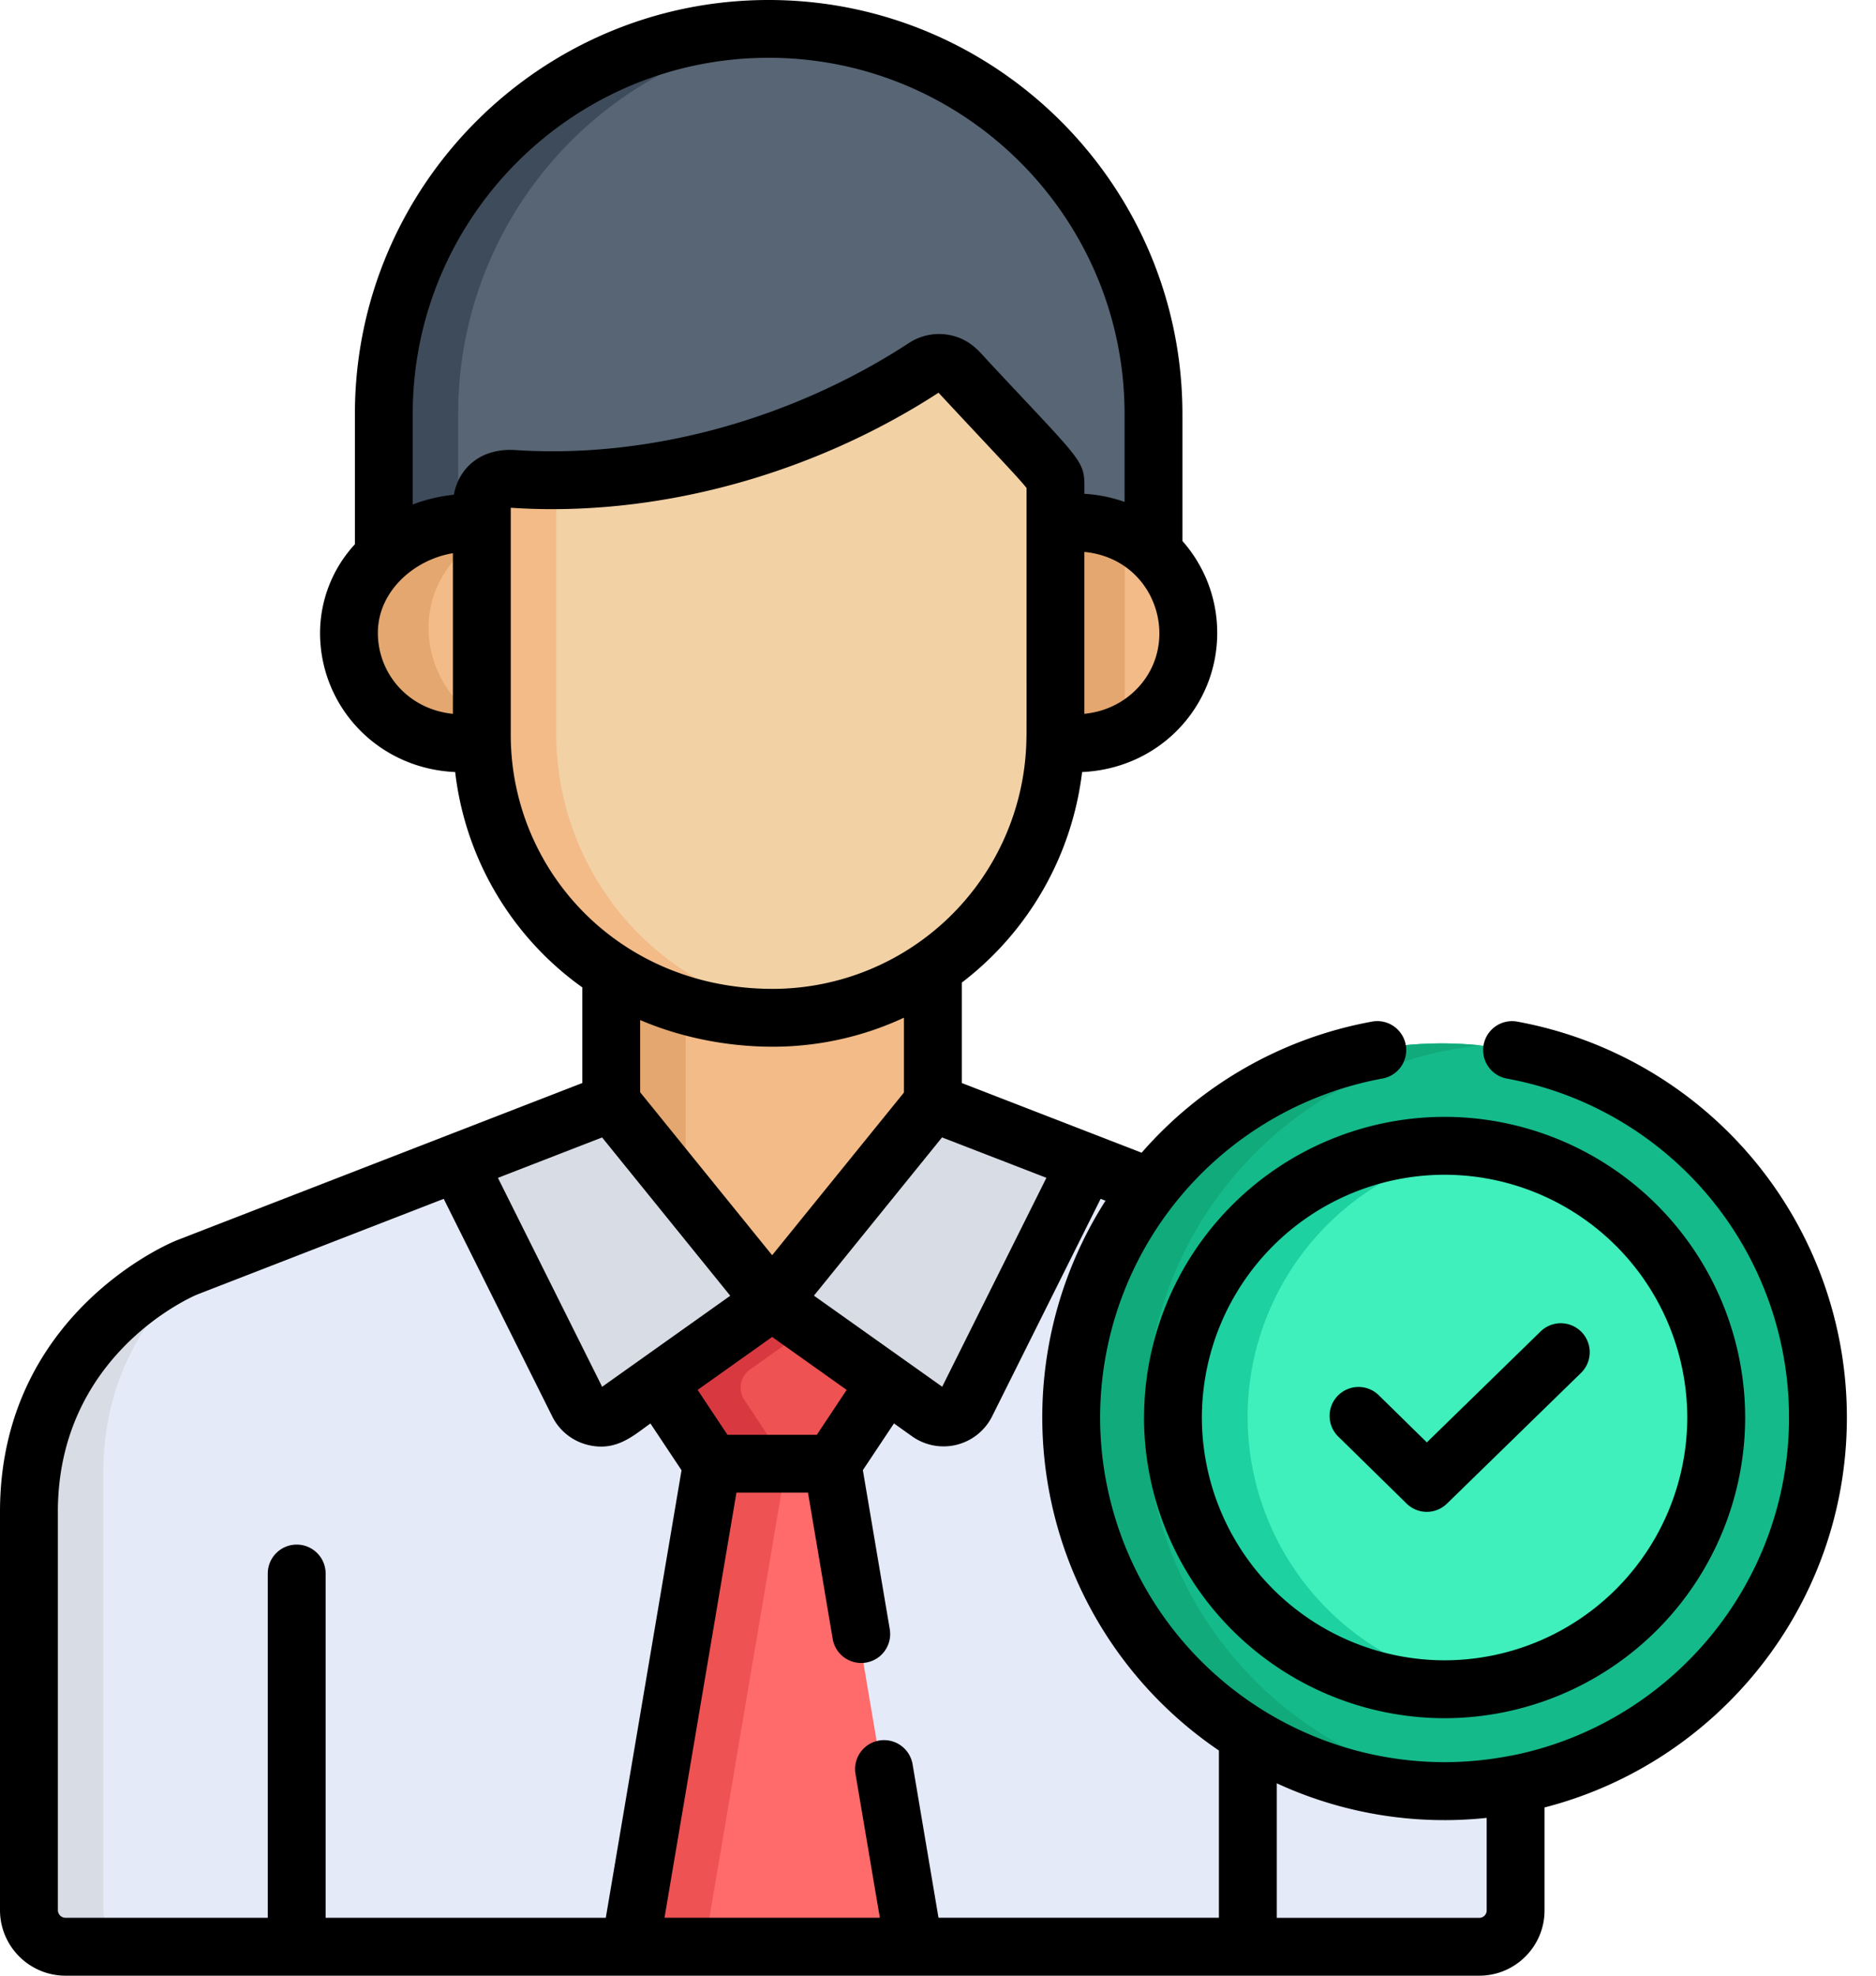
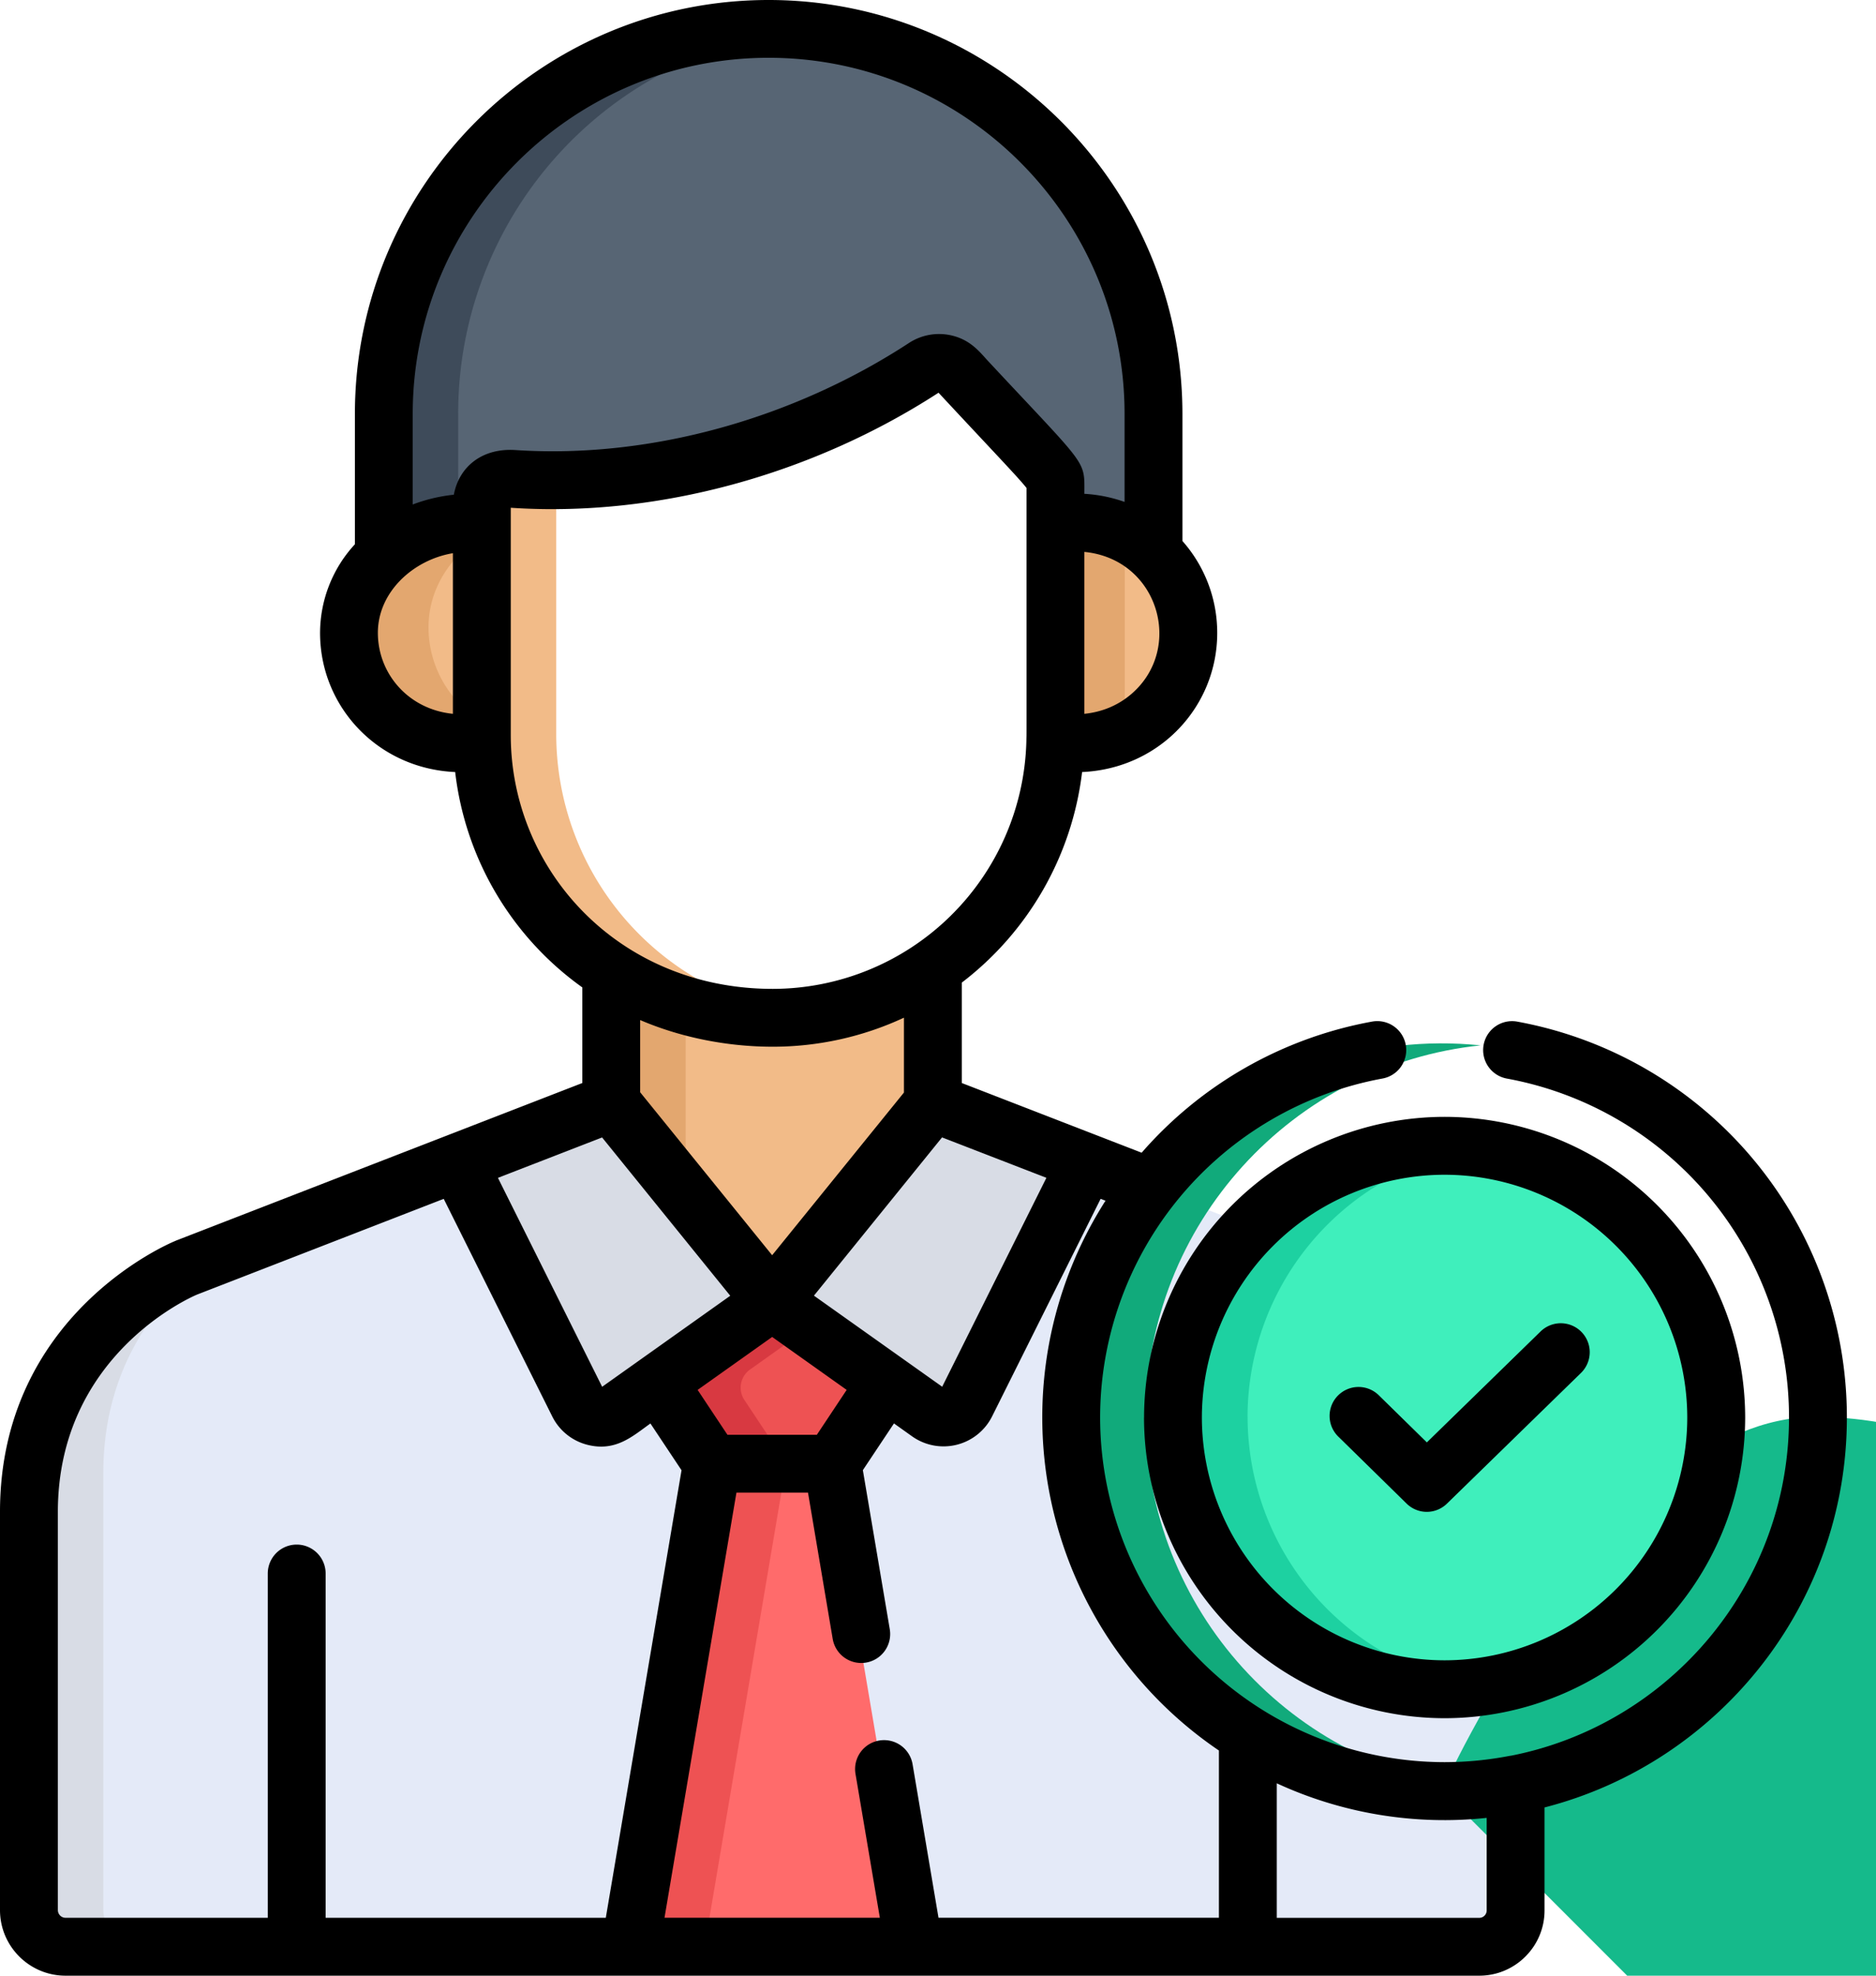
<svg xmlns="http://www.w3.org/2000/svg" width="38" height="40" viewBox="0 0 38 40">
  <g fill-rule="nonzero" fill="none">
    <path d="M15.514.574A7.795 7.795 0 0 0 7.718 8.37v3.084c.521-.483 1.263-.745 1.986-.648v-.389c0-.309.264-.553.57-.53 3.013.217 6.08-.74 8.4-2.256a.53.53 0 0 1 .679.083c1.983 2.131 1.97 2.049 1.97 2.327v.763c.794-.119 1.497.126 1.986.58V8.37A7.795 7.795 0 0 0 15.514.574z" fill="#576574" />
    <path d="M9.281 8.37A7.796 7.796 0 0 1 16.295.613 7.795 7.795 0 0 0 7.718 8.37v3.084a2.52 2.52 0 0 1 1.563-.665V8.37z" fill="#3E4B5A" />
    <path d="M21.22 10.494v4.27c0 .047-.002.092-.003.139 1.511.228 2.695-.863 2.695-2.204 0-1.344-1.185-2.43-2.691-2.205zM9.807 14.764v-4.268c-1.315-.176-2.69.834-2.69 2.203 0 1.339 1.18 2.433 2.694 2.203-.001-.046-.004-.091-.004-.138z" fill="#F2BB88" />
    <path d="M22.783 10.766a2.416 2.416 0 0 0-1.562-.272v4.27c0 .047-.003.092-.004.138a2.413 2.413 0 0 0 1.566-.27v-3.866zM9.807 14.631A2.214 2.214 0 0 1 8.68 12.7c0-.803.472-1.48 1.128-1.87v-.333c-1.315-.176-2.69.834-2.69 2.203 0 1.339 1.18 2.433 2.694 2.203-.001-.046-.004-.091-.004-.138v-.133z" fill="#E3A76F" />
    <path d="M15.597 20.388c-1.26 0-2.366-.346-3.272-.924v3.06l3.258 4.02 3.257-4.02v-3.146a5.693 5.693 0 0 1-3.243 1.01z" fill="#F2BB88" />
    <path d="M13.888 20.159a5.776 5.776 0 0 1-1.562-.695v3.06l1.562 1.928v-4.293z" fill="#E3A76F" />
    <path d="m27.457 25.654-8.617-3.337-3.257 4.02-3.258-4.02-8.608 3.337S.53 26.964.53 30.597v8.064c0 .41.332.741.742.741h28.637c.406 0 .735-.329.735-.735v-8.07c0-3.633-3.187-4.943-3.187-4.943z" fill="#E4EAF8" />
    <path d="M2.093 38.66v-8.844c0-2.365 1.35-3.746 2.293-4.422l-.669.26S.53 26.964.53 30.597v8.064c0 .41.332.741.742.741h1.562a.741.741 0 0 1-.741-.741z" fill="#D8DCE5" />
-     <path d="M19.353 7.508a.531.531 0 0 0-.68-.083c-2.318 1.515-5.386 2.473-8.4 2.256a.531.531 0 0 0-.569.53v4.657c0 2.993 2.345 5.726 5.893 5.726a5.733 5.733 0 0 0 5.727-5.726V9.835c0-.279.012-.196-1.971-2.327z" fill="#F2D1A5" />
    <path d="M11.267 14.868V9.71c-.331.004-.663-.005-.993-.029a.531.531 0 0 0-.57.53v4.657c0 2.993 2.345 5.727 5.893 5.727.236 0 .47-.017.698-.045a5.734 5.734 0 0 1-5.028-5.682z" fill="#F2BB88" />
    <path d="m19.516 28.403 2.436-4.881-3.112-1.205-3.257 4.02 3.176 2.256a.514.514 0 0 0 .757-.19z" fill="#D8DCE5" />
    <path d="M11.654 28.403 9.22 23.522l3.111-1.205 3.257 4.02-3.175 2.256a.514.514 0 0 1-.758-.19z" fill="#D8DCE5" />
    <path d="M15.587 26.34v-.003l-.002.002-.002-.002v.003l-2.31 1.64 1.092 1.644h2.44l1.092-1.643-2.31-1.641z" fill="#EE5253" />
    <path d="M12.71 39.402h5.75l-1.655-9.778h-2.44l-1.655 9.778z" fill="#FF6B6B" />
    <path d="m16.366 26.894-.779-.554v-.003l-.002.002-.002-.002v.003l-2.31 1.64 1.092 1.644h1.563l-.85-1.28a.45.45 0 0 1 .114-.616l1.174-.834z" fill="#D83941" />
    <path d="m14.365 29.624-1.655 9.778h1.563l1.655-9.778h-1.563z" fill="#EE5253" />
-     <path d="M29.21 36.25c-4.17 0-7.563-3.392-7.563-7.562s3.393-7.563 7.563-7.563 7.563 3.392 7.563 7.563c0 4.17-3.393 7.563-7.563 7.563z" fill="#15BA8B" />
+     <path d="M29.21 36.25s3.393-7.563 7.563-7.563 7.563 3.392 7.563 7.563c0 4.17-3.393 7.563-7.563 7.563z" fill="#15BA8B" />
    <path d="M23.21 28.688c0-3.907 2.977-7.13 6.781-7.523-4.485-.463-8.344 3.07-8.344 7.523 0 4.17 3.393 7.563 7.563 7.563.264 0 .524-.014.781-.04-3.804-.393-6.782-3.617-6.782-7.523z" fill="#11AA7B" />
    <path d="M29.21 23.186a5.508 5.508 0 0 0-5.502 5.502 5.508 5.508 0 0 0 5.502 5.502 5.508 5.508 0 0 0 5.502-5.502 5.508 5.508 0 0 0-5.502-5.502z" fill="#3FEFBC" />
    <path d="M25.27 28.688a5.51 5.51 0 0 1 4.721-5.446c-3.336-.476-6.283 2.125-6.283 5.446a5.508 5.508 0 0 0 6.283 5.445 5.51 5.51 0 0 1-4.72-5.445z" fill="#1DD1A1" />
    <g fill="#000">
      <path d="M1.327 40h28.638c.728 0 1.321-.593 1.321-1.32v-2.086c3.517-.903 6.124-4.1 6.124-7.894a8.146 8.146 0 0 0-6.676-8.016.586.586 0 1 0-.211 1.153 6.974 6.974 0 0 1 5.715 6.863c0 3.386-2.425 6.216-5.63 6.846l-.02.002a7.01 7.01 0 0 1-1.327.129 6.985 6.985 0 0 1-6.977-6.977 6.983 6.983 0 0 1 5.715-6.863.586.586 0 1 0-.21-1.153 8.124 8.124 0 0 0-4.664 2.654l-3.643-1.411v-2.033a6.312 6.312 0 0 0 2.437-4.263c1.57-.07 2.737-1.325 2.737-2.817 0-.692-.254-1.352-.705-1.861V8.381C23.95 3.76 20.19 0 15.569 0c-4.621 0-8.38 3.76-8.38 8.381v2.638a2.654 2.654 0 0 0-.706 1.795c0 1.49 1.166 2.747 2.737 2.817a6.243 6.243 0 0 0 2.575 4.36v1.936l-8.234 3.192-.01.005C3.404 25.184 0 26.629 0 30.609v8.064C0 39.404.595 40 1.327 40zm24.535-3.895a8.1 8.1 0 0 0 4.252.7v1.874a.15.15 0 0 1-.149.15h-4.103v-2.724zM22.393 24.31a8.148 8.148 0 0 0 2.297 11.131v3.386h-5.68l-.525-3.108a.586.586 0 1 0-1.156.196l.493 2.912H13.46l1.457-8.606h1.45l.5 2.96a.586.586 0 1 0 1.156-.196l-.545-3.22.63-.946.368.262a1.1 1.1 0 0 0 1.62-.405l2.198-4.404.1.038zm-6.752 2.758 1.509 1.072-.604.909h-1.811l-.604-.909 1.51-1.072zm0-1.654-2.674-3.3v-1.462c.792.34 1.731.54 2.686.54.92 0 1.83-.202 2.657-.588v1.516l-2.67 3.294zm5.555-1.568-2.111 4.23-2.598-1.844 2.595-3.204 2.114.818zm1.722-9.796c-.267.23-.594.366-.953.402v-3.278c1.501.145 2.025 1.954.953 2.876zm-13.744.402c-.901-.09-1.52-.811-1.52-1.64 0-.83.722-1.48 1.52-1.612v3.252zm.019-4.436a3.328 3.328 0 0 0-.833.198V8.38c0-3.975 3.234-7.21 7.21-7.21 3.975 0 7.209 3.235 7.209 7.21v1.782a2.942 2.942 0 0 0-.814-.164c0-.704.086-.504-1.956-2.694-.163-.176-.354-.433-.76-.518a1.114 1.114 0 0 0-.84.16c-2.303 1.503-5.192 2.348-7.968 2.166-.678-.045-1.143.34-1.248.904zm1.153 4.862v-4.598c2.982.2 6.127-.683 8.665-2.329C20.07 9.09 20.64 9.681 20.793 9.88c0 5.845.002 4.805-.003 5.129a5.146 5.146 0 0 1-5.137 5.012c-3.12 0-5.307-2.405-5.307-5.14zm1.85 8.151 2.596 3.205-2.595 1.843-2.111-4.23 2.11-.818zM1.172 30.61c0-3.153 2.663-4.334 2.82-4.4l4.996-1.938 2.198 4.405c.143.288.405.498.717.576.571.142.911-.176 1.272-.433l.63.947-1.534 9.061H6.596v-6.97a.586.586 0 1 0-1.172 0v6.97H1.327a.156.156 0 0 1-.155-.155v-8.064z" />
      <path d="M28.49 30.44a.584.584 0 0 0 .82.002l2.714-2.645a.586.586 0 0 0-.818-.84l-2.304 2.246-.965-.946a.586.586 0 1 0-.82.837l1.374 1.347z" />
      <path d="M23.173 28.7a6.095 6.095 0 0 0 6.088 6.087A6.095 6.095 0 0 0 35.35 28.7a6.095 6.095 0 0 0-6.088-6.088 6.095 6.095 0 0 0-6.088 6.088zm6.088-4.916a4.922 4.922 0 0 1 4.916 4.916 4.922 4.922 0 0 1-4.916 4.915 4.922 4.922 0 0 1-4.916-4.915 4.921 4.921 0 0 1 4.916-4.916z" />
    </g>
  </g>
</svg>